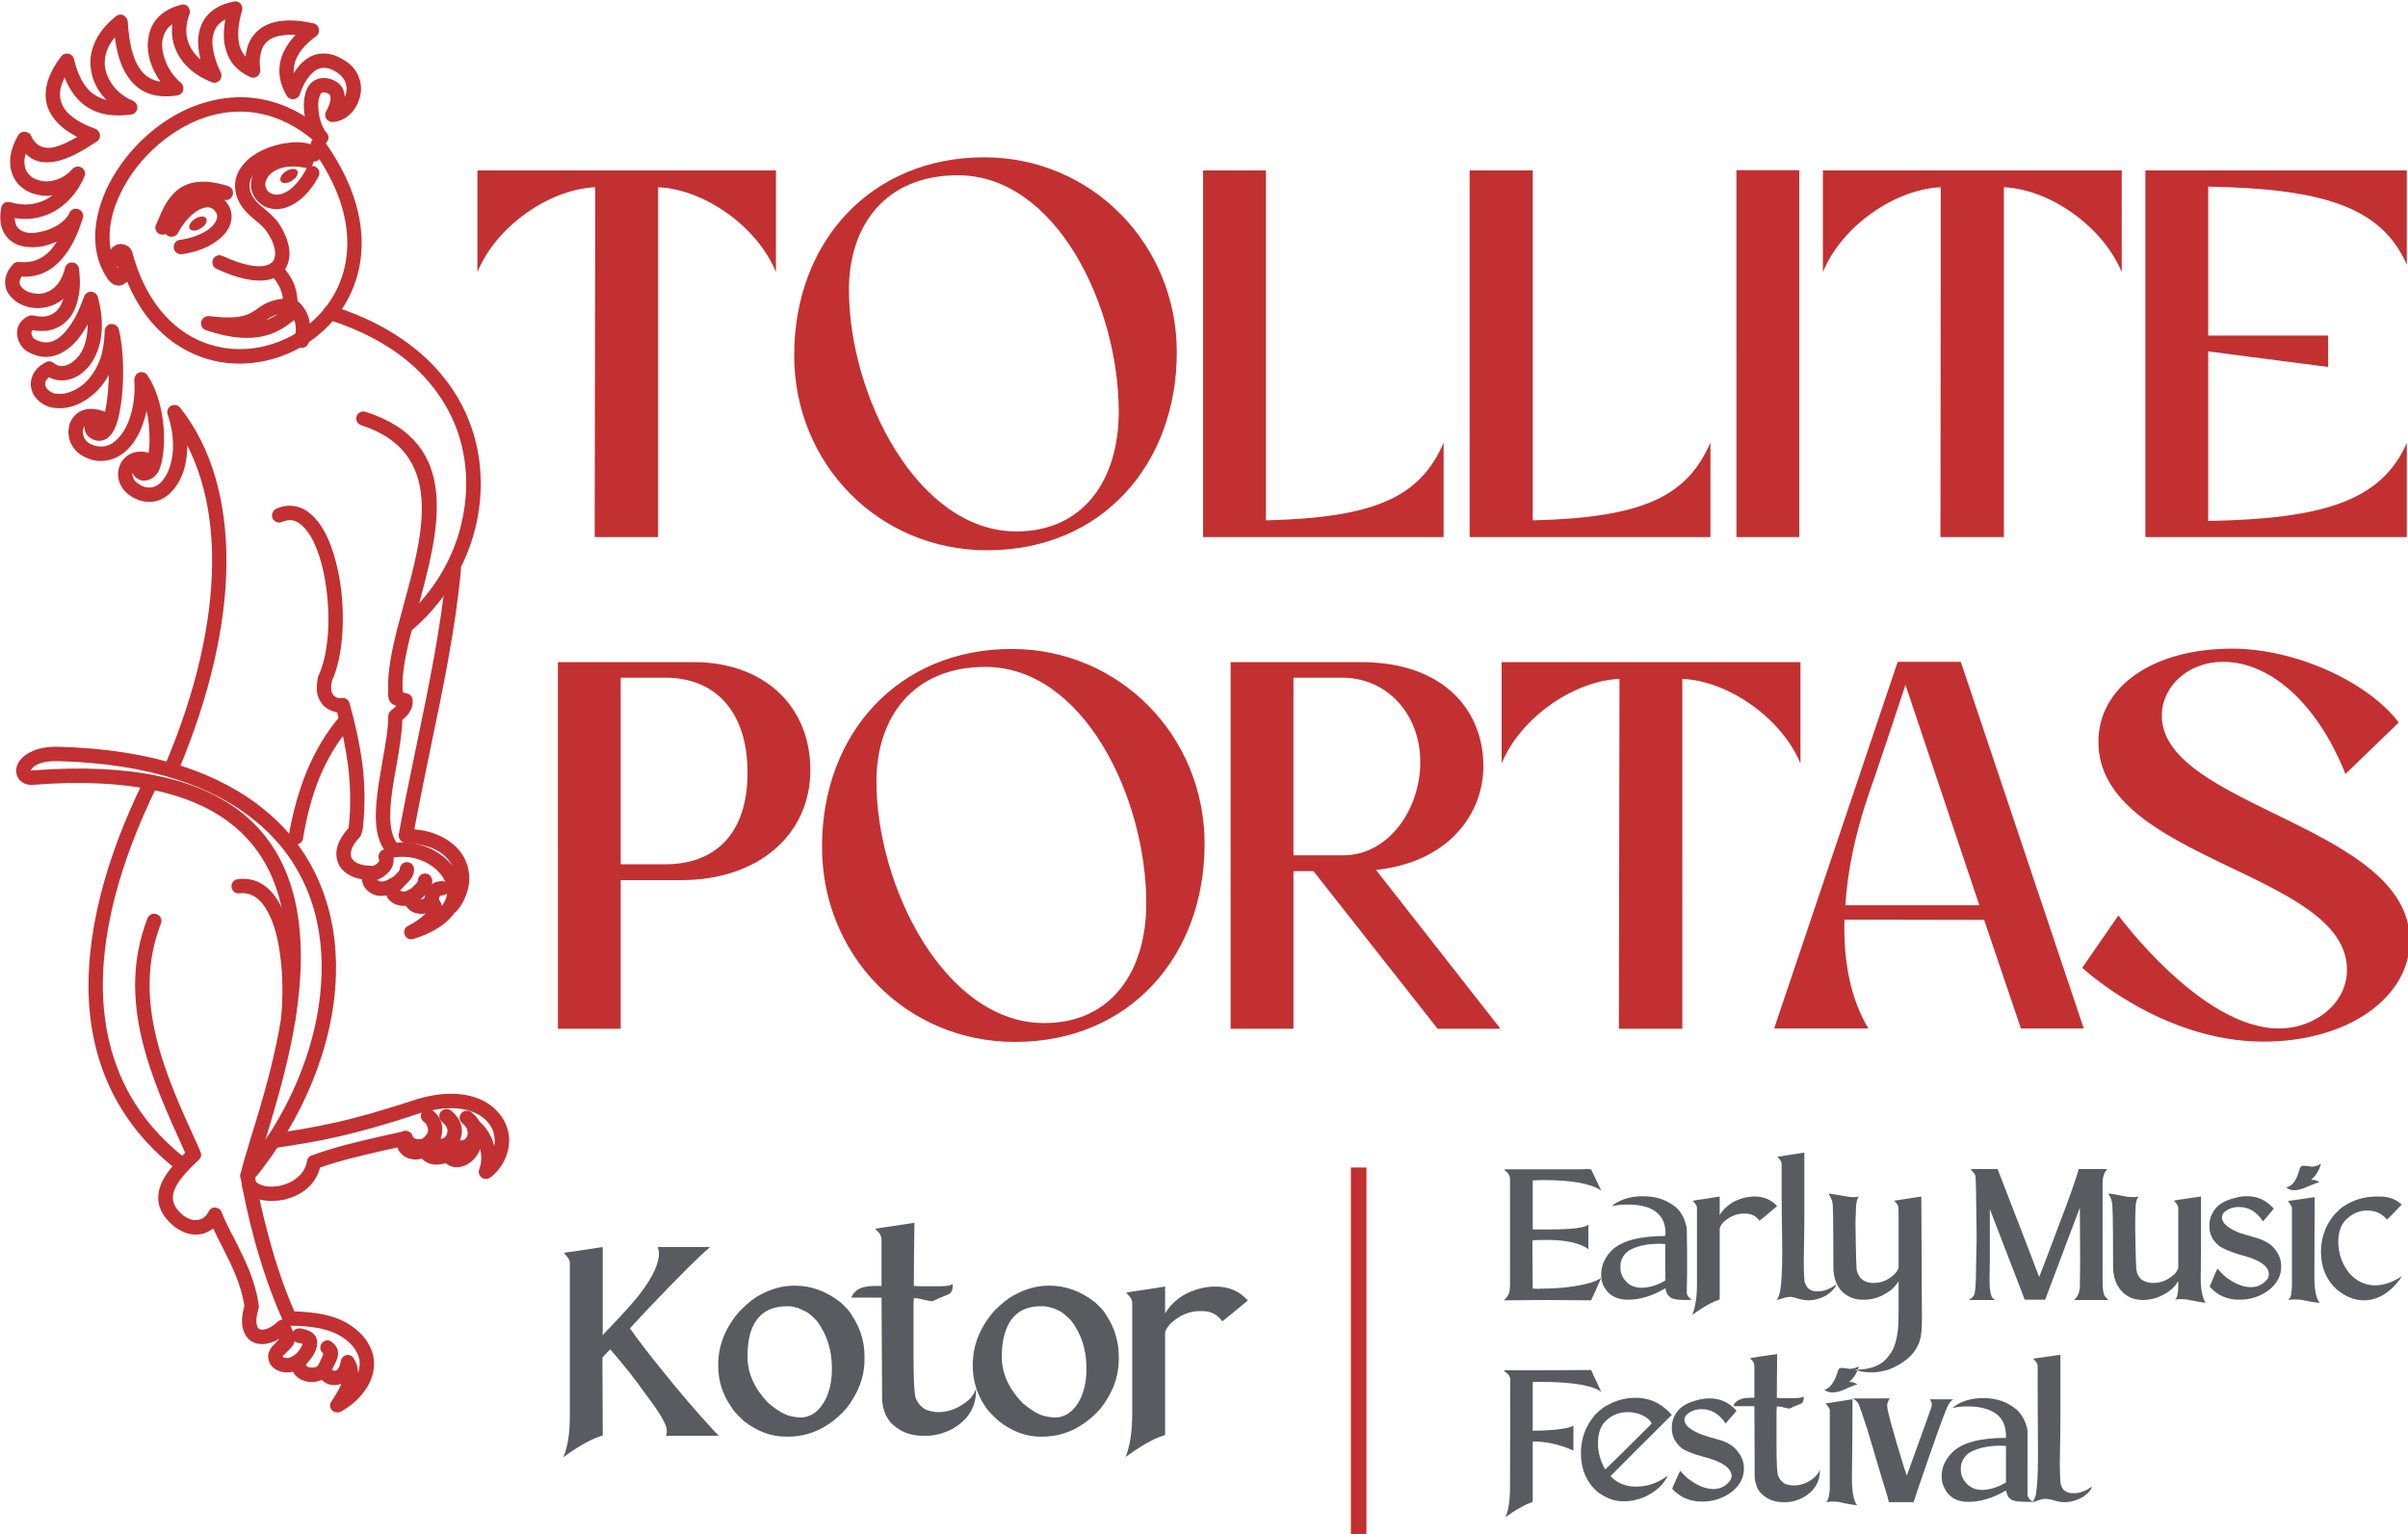
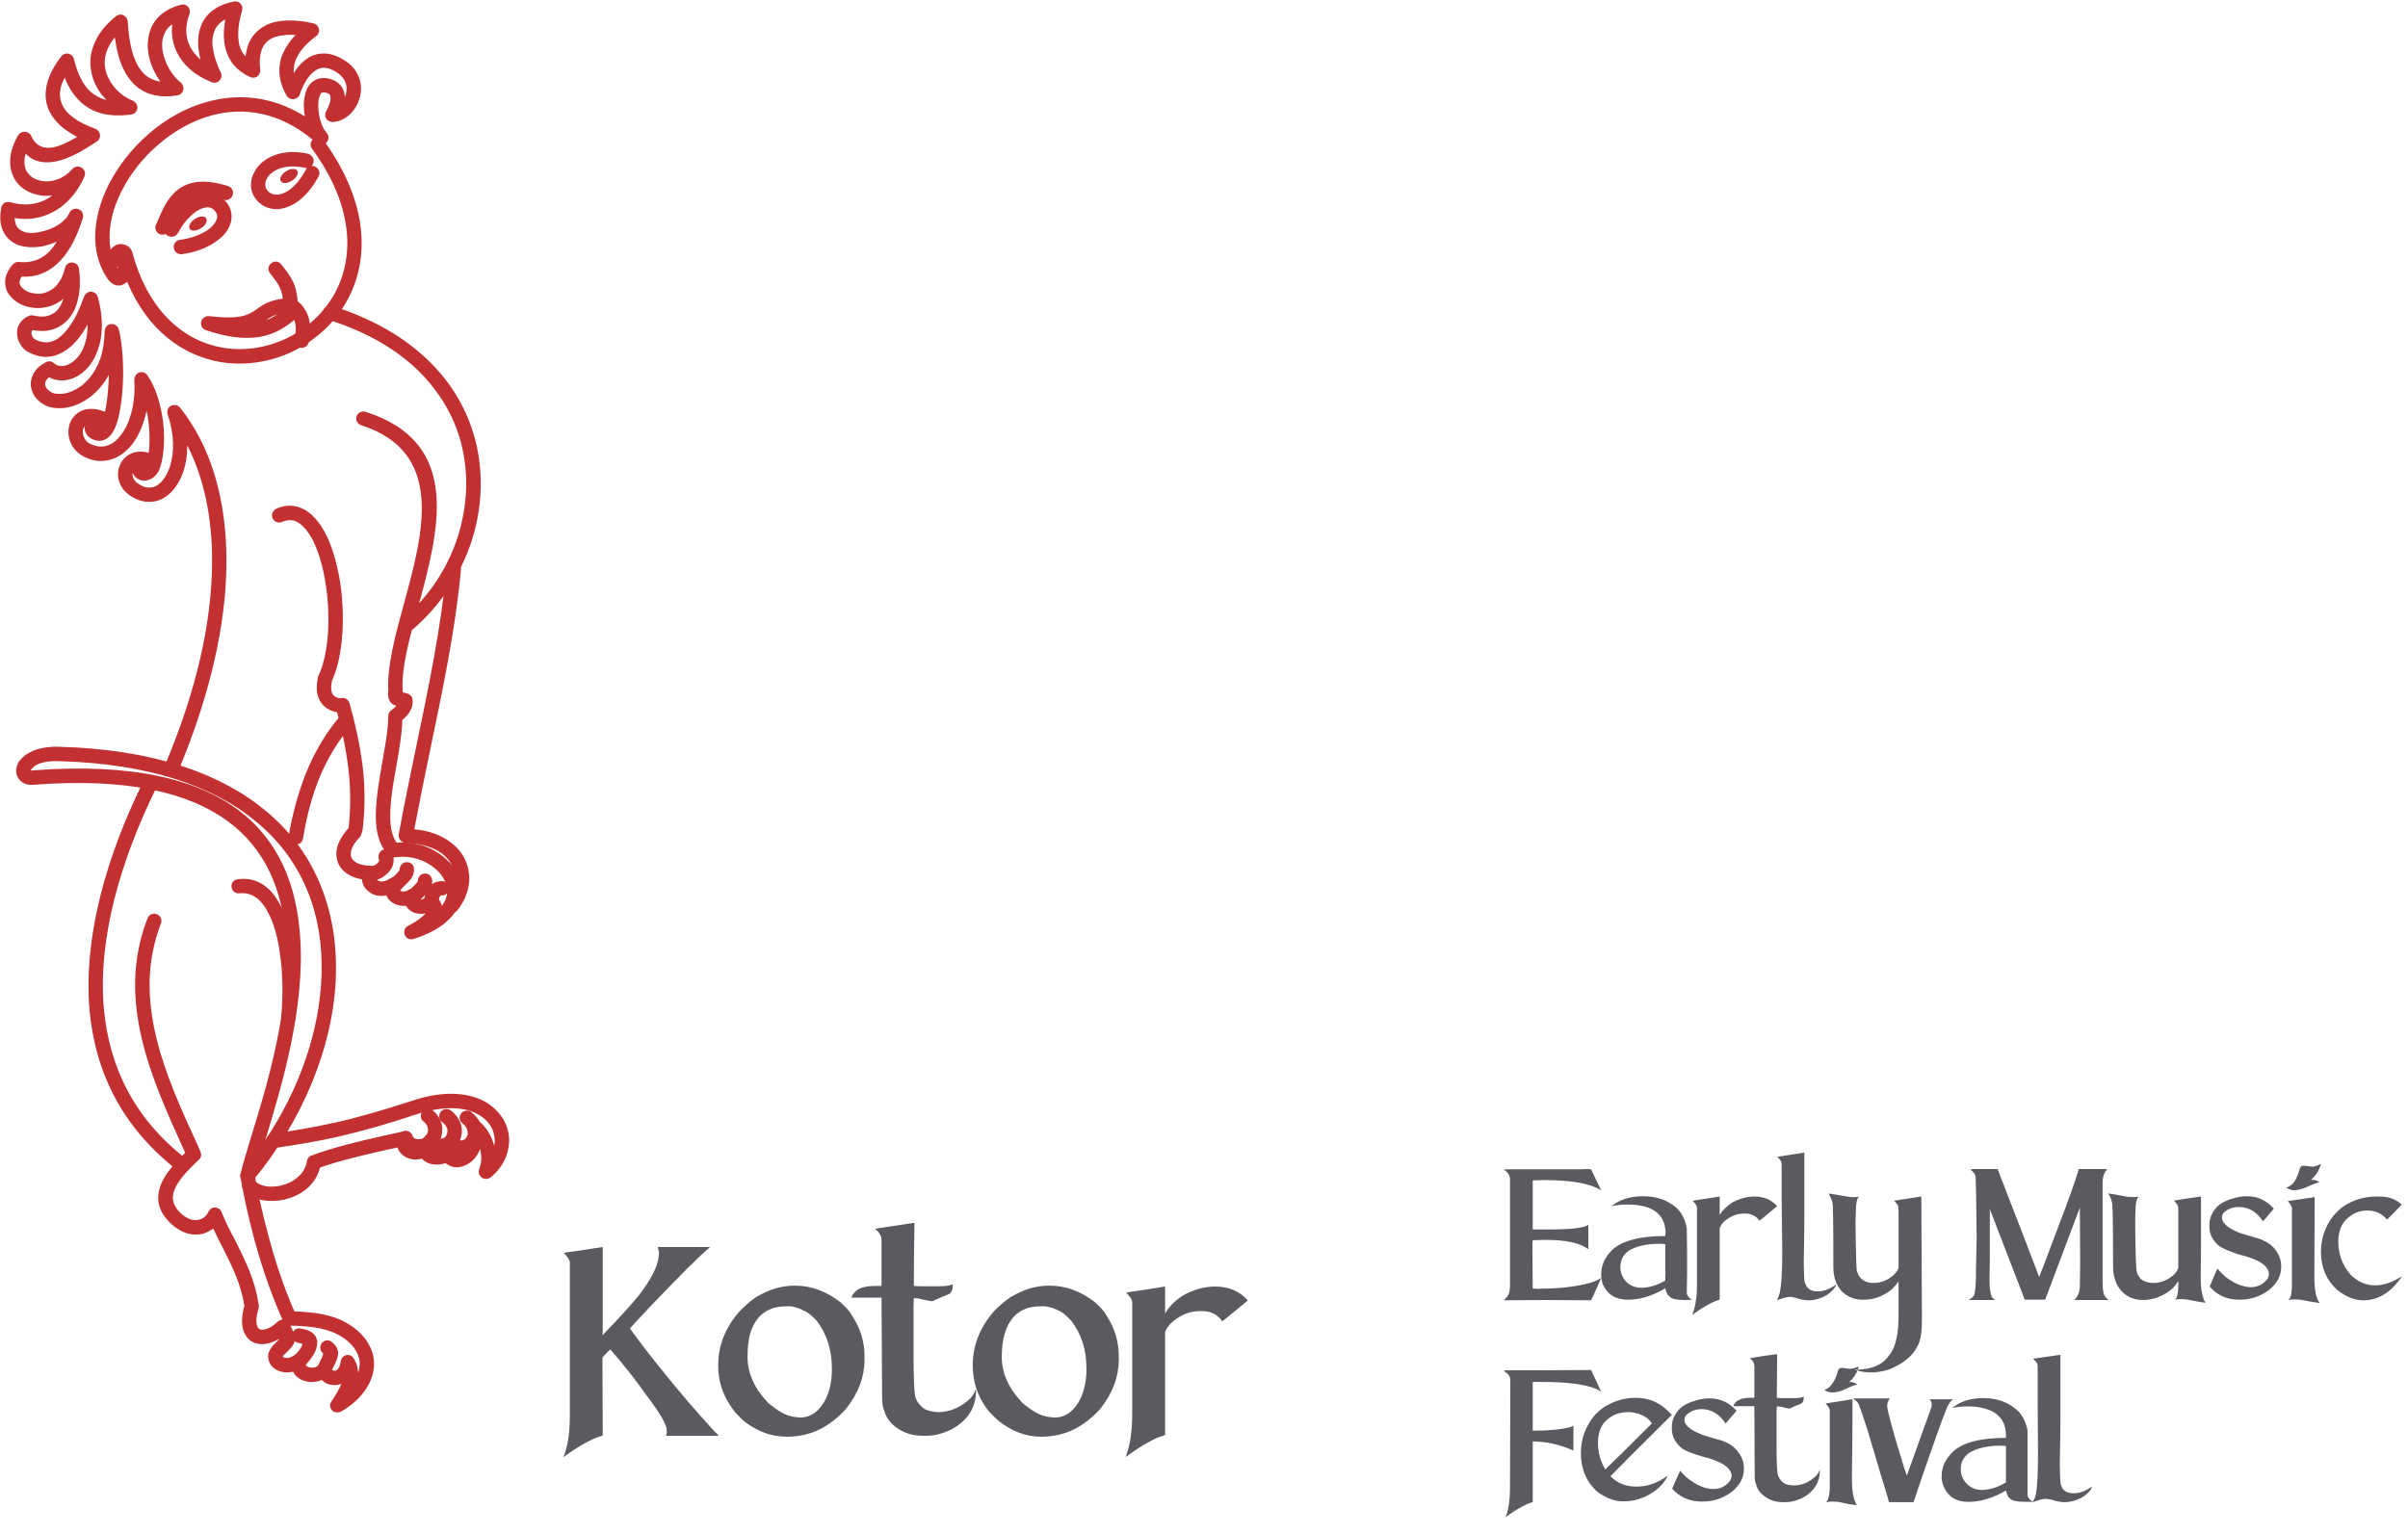
<svg xmlns="http://www.w3.org/2000/svg" version="1.2" viewBox="0 0 805 513">
  <style>.a{fill:#c23032}.b{fill:#595b61}</style>
-   <path fill-rule="evenodd" d="M159.6 91c6.1-15.1 23.8-27.7 39.4-28.4l-.2 117H220v-117c15.6.7 33.3 13.3 39.4 28.4V57h-99.8zM330 184c38.5 0 63.4-28.9 63.4-66.2 0-36.1-28.4-65.2-64.4-65.2-37.5 0-63.5 27.9-63.5 66.2 0 36.3 28.2 65.2 64.5 65.2zm-46.2-87.1c0-21.5 12.2-38.3 36.4-38.3 32.8 0 53.8 43.6 53.8 79.1 0 22.5-11.6 40-34.2 40-33.1 0-56-45.4-56-80.8zm118.4 82.7h80.4v-31.5c-7.9 18-22.6 25-59.4 25.9V57h-21zm89.1 0h80.5V148c-7.9 18.1-22.6 25.1-59.4 26V57h-21.1zm89.2 0h21V56.9h-21zM609.4 91c6.1-15.1 23.8-27.7 39.4-28.4l-.1 117h21.2v-117c15.5.7 33.2 13.3 39.4 28.4V57h-99.9zm107.8 88.6h87.4v-31.5c-8.6 19.8-28.9 25.4-66.4 26.1v-56.7l40.1 5.2v-10.5h-40.1V62.4c37.5.7 57.8 6.4 66.4 26.1V57h-87.4zM186.5 344h21v-49.7h20.2c25.9 0 43.2-15.3 43.2-36.8 0-21.5-15.6-36.1-39-36.1h-45.4zm35.9-117.4c16.8 0 27.5 11.4 27.5 31.8 0 20.3-10.7 30.6-27.5 30.6h-14.9v-62.4zm116.9 121.8c38.5 0 63.4-28.9 63.4-66.2 0-36.1-28.4-65.2-64.5-65.2-37.5 0-63.4 27.9-63.4 66.2 0 36.3 28.2 65.2 64.5 65.2zM293 261.3c0-21.5 12.3-38.3 36.4-38.3 32.8 0 53.8 43.6 53.8 79.1 0 22.5-11.5 40-34.1 40-33.1 0-56.1-45.4-56.1-80.8zM411.4 344h21v-52.7h6.7l41.5 52.7h21L460 290.9c24.1-2.6 35.9-18.5 35.9-34.8 0-17.9-12.6-34.7-41-34.7h-43.5zm37.3-117.4c14.9 0 26.1 12.1 26.1 28.2S464 286 449.1 286h-16.7v-59.4zm53.3 28.7c6.1-15 23.8-27.6 39.4-28.3l-.2 117h21.2V227c15.6.7 33.3 13.3 39.5 28.3v-33.9H502zm122.6 88.6c-5.8-9.6-8.4-22.1-8-36.4l46.7.1 12.3 36.3h21l-41.1-122.6h-21.1l-41.3 122.6zm-7.7-41.2c.7-11.4 3.3-23.8 7.7-36.8 3.9-11.2 9.3-27.5 12.4-36.9l24.7 73.7zm79.2 20.9s26.3 24.7 60.6 24.7c28.4 0 48.9-14.9 48.9-33.8 0-38.4-82.9-44.7-82.9-75.2 0-9.8 8.8-18 20.5-18 14.9 0 30.9 12.6 40.9 37.5l17.8-17.2c-10-13.3-34.1-24.7-55.7-24.7-26.6 0-44.7 12.8-44.7 31.2 0 39.7 83.1 43.4 83.1 76.2 0 11-10.4 19.6-22.8 19.6-25.9 0-53.6-37.8-53.6-37.8zM451.6 513.4v-123h5.2v123z" class="a" />
  <path fill-rule="evenodd" d="m201.4 417 .1.2v28q0 .4-.1 1.3 9.9-10.2 13.1-14.6 5.8-7.8 5.8-12.9 0-.8-.4-1.9l.1-.1h17.2v.2q-4.4 3.5-20.5 20.4-5.9 6.3-6.1 6.6 4.4 6.2 10.5 13.7 8.6 10.8 18 21 .1 0 1.1 1.1v.1h-17.5l-.1-.1q.3-.4.3-1v-.8q0-2.7-6.9-11.8-5.5-7.8-12-15.2-2.6 2.6-2.6 2.8v3q0 8.7.1 23-5.5 1.6-13.2 7.3 2.2-5 2.2-13.9v-51.2q0-1.2-1.9-3.1v-.1q0-.2 3.6-.6zm64.1 12.9h.3q8 0 15.1 5.5 3 2.7 3.8 4.3 4.3 6.4 4.3 13.7V454.8q0 8.4-6.1 16.2-8.4 9.4-19.6 9.4h-.5q-7.4 0-14.1-5.2-3.5-3.3-4.2-4.7-4.4-6.3-4.4-13.7v-.4q0-9.9 7.3-18.1 4-4 6.5-5.2 5.8-3.2 11.6-3.2zm-15.6 23.8q0 8.2 6.9 15.4 4.6 3.9 7.8 4.5.6.2 2.8.4 5.6 0 8.8-6.5 1.9-4.3 1.9-9.5v-.6q0-9.1-5.1-15.8-2.9-3-4.3-3.3-1.5-1-4.4-1.5h-1.5q-9.3.1-12 9.1-.9 3.2-.9 7.8zm55.7-44.8q0 .1.1.1-.2 11.8-.2 21h.1q1.1.1 1.7.1h6.7q3.4 0 4.4-.7v.1q.1.1.1.3 0 2.6-1.7 3.1-3.2 1.3-5.1 2.2h-.3q-.4 0-3.9-.8-.8-.2-1.5-.2h-.5q0 1.1-.1 2.4v16.7q0 12.9.8 14.5 1.1 2.5 3.4 3.7 1.9.7 4.1.8 5.9-.1 10.7-4.6 1.4-1.7 1.7-2.9h.2v.2q0 8.4-7.9 12.9-4.5 2.3-8.7 2.3h-1.2q-6.6 0-10.9-4.6-1.6-2.1-2-3.8-.5-1.1-.7-3.5l-.2-34.3h-10.1q.7-1.9 2.7-3 1.9-.9 5.3-.9h2.1v-15.3q0-2.1-2-3.6v-.2q0-.1 5.6-.9zm45 21h.3q8 0 15.1 5.5 3 2.7 3.8 4.3 4.2 6.4 4.2 13.7v.8q0 .1.1.3-.1.1-.1.3 0 8.4-6.1 16.2-8.4 9.4-19.6 9.4h-.4q-7.4 0-14.1-5.3-3.5-3.2-4.3-4.6-4.3-6.3-4.3-13.7v-.4q0-9.9 7.3-18.2 4-3.9 6.5-5.1 5.7-3.2 11.6-3.2zm-15.7 23.8q0 8.2 6.9 15.4 4.6 3.9 7.8 4.5.7.2 2.9.4 5.6 0 8.8-6.5 1.9-4.3 1.9-9.5v-.6q0-9.1-5.1-15.8-2.9-3-4.3-3.4-1.5-.9-4.5-1.4h-1.4q-9.3 0-12 9.1-1 3.2-1 7.8zm54.5-23.5.1.1v8.8h.1q1.7-3.2 6-6 5.3-2.9 10.7-2.9 6.7 0 10.8 4.6v.1q-8.3 6.9-8.5 6.9-2.4-3.4-6.8-3.4h-.6q-5.5 0-10 4.3-1.6 1.9-1.7 2.9v34.2q0 .1-2.2.8-4.6 1.9-11 6.6 2.2-5.6 2.2-14.4v-37.3q0-1.3-2-3.2 0-.2 6.7-1.1zM531 390.9q0 .1.9.1 1 2.1 3.4 7.1-5.1-3.5-19.3-3.5h-.3q-1.1 0-3.2.1h-.1v16.4h5.7q10.6 0 12.8-1.5h.1v8.1q-4.2-3.1-14.1-3.1-.7 0-4.5.1 0 .3-.1.6v4.2q.1 9.8.1 11.4h1q.5 0 .7.1.5-.1.9-.1 9.7 0 16.8-2 2.2-.7 3.5-1.6-2.4 5.5-3.4 7.5-11.8-.1-15.4-.1-2.9 0-13.6.1v-.2q1.8-1.6 1.8-3.6.1-.4.1-1.3V394.4q0-1.9-1.7-3-.2-.2-.2-.3 0-.1.8-.1h24.5q1 0 2.8-.1zm18.3 9.1q6.7 0 11.2 3.9 2.3 2.2 3.2 5.9l.2 1q.1 4.9.1 7.6v7.2q0 2.4-.1 6.7 0 .8 1 1.8l.8.5q-.3 0-2.2.1-4.6 0-5.4-1.2-.6-.3-1.2-1.9-.1-.8-.2-.8-6.4 3.8-12.5 3.8t-8.4-5.2q-.5-1.6-.5-2.9v-.5q0-4.4 3.7-8.1 5.1-4.6 17.7-4.6v-.1q0-.4.1-.7 0-6.8-6.4-8.9-2.7-.8-5.8-.8h-1.2q-2.2 0-4.5.5v-.1q4-3.2 10.4-3.2zm-7.6 23.5v.3q0 3.1 2.6 5.4 1.9 1.4 4.3 1.4 4 0 8.1-2.4v-1.6q0-.7.1-.8-.1-.7-.1-1.1V416q-1-.1-2-.1-6.3 0-10.2 2.3-2.8 2.1-2.8 5.3zm33.1-23.4.1.1v6.1q1.2-2.2 4.2-4.2 3.7-2 7.5-2 4.6 0 7.5 3.2-5.8 4.9-5.9 4.9-1.7-2.4-4.8-2.4h-.4q-3.8 0-7 3-1 1.3-1.1 2v23.7q0 .1-1.5.6-3.2 1.3-7.7 4.6 1.6-3.9 1.6-10V403.8q0-.9-1.4-2.2 0-.2 4.6-.8zm28.4-14.7v20.8q0 5-.2 15.7.1 7 .4 7 .5 1.6 1.5 2.2 1 .7 2.4.7h.6q2.7 0 6-2.3v.1q-.7 1.7-3.1 3.4-3.1 1.8-6.3 1.8-1.8 0-4.5-.9-1.4-.3-1.6-.3l-.2.1h-.3q-.8 0-3.8 1h-.1q.5-.7 1-2.4.8-4.1.8-12.9v-1.6q-.2-15.6-.2-17.7v-10.9q0-1.1-1.4-2.3v-.1q8-1.2 9-1.4zm8.1 13.7q2.2.3 6.2 1 1.1.2 1.8.2h.6q.8 0 1.6-.2-1.1.8-1.1 5.7-.1 1.5-.1 3.5.2 15.8.5 15.8 1.2 3.9 5.5 3.9 4.1 0 7.2-3.1 1.1-1.3 1.2-2.1v-17.6q0-3.2-.3-3.2-.1-.4-1.1-1.4l-.1-.1 9.1-1.4q.1 26.1.2 39.6v2.2q0 5.5-1.4 8.1-2.4 5-9.5 7.9-3.2 1-5.7 1h-.9q-2 0-4.8-.8v-.1h.1q8.1 0 11.3-4.9 1.9-2.2 2.7-7.1.4-2.2.4-7.4v-10.1q-.8 1.2-2.3 2.7-4.4 3.4-9.1 3.4h-.8q-3.9 0-6.9-2.9-2.7-3.2-2.7-7.9v-.1q0-21.4-.3-21.4 0-.7-.8-2.3l-.5-.9zm56.5-8.2q12.7 32.8 13.9 36.1.1 0 6.8-17.9 4.5-11.7 6.3-17.7 0-.5.2-.5h9.3q.1 0 .1.1-1.5 1.6-1.5 4.6v33.2q0 4 1 4.9 0 .1.9.9v.1h-11.3v-.1q1.8-1.7 1.8-4.6 0-3 .1-7.7-.1-10.8-.1-18.5-10.9 29-11.6 30.8h-6.8q-.1 0-.9-2.3-2-5.1-10.8-28v17q0 2.7-.1 6.6 0 5 1.1 6.2.6.5.7.5v.1H659q-.3 0-.9-.1 1.3-.5 1.8-1.5.7-1.2.7-9.4.1-3.6.2-9.8-.2-20.6-.4-20.6-.1-.8-1.3-1.9-.3-.2-.3-.3.3-.2 1.1-.2h7.9zm37 8.2q.9 0 6.5 1.1 1.5.1 1.8.1.9 0 1.9-.2-1.1.9-1.1 4.8-.1 1-.1 5.2.2 14.8.5 14.8 0 1.2 1.4 2.8 1.7 1.3 4.1 1.3 4 0 7.2-3 1.2-1.5 1.2-2.2V404q0-1.2-1.4-2.4v-.1q0-.1 4.1-.7 3.5-.5 4.8-.7l.1.1v17.4q0 3.6-.1 10 0 4.3 1.1 7.1l.5.9q-.9 0-6.4-1.1-1.6-.1-1.9-.1-1.2 0-1.9.2 1.1-.9 1.1-4.6v-1.5h-.1q-2.1 3.7-7.6 5.6-2.3.6-4 .6-5.9 0-8.7-5-1.4-2.7-1.4-6.1v-2.2q0-19.4-.4-19.4-.3-1.7-1.2-2.8zm46.2.9h.3q5.1 0 8.8 4.1v.1q-3.5 4.2-3.6 4.2-3.1-4.8-8-4.8-3.1 0-5.1 1.9-.6.8-.6 1.6 0 2.8 6 5.2 1.7.5 6.4 1.9 2.3.8 4.1 2.2 3.3 3.1 3.3 6.9v.4q0 4.3-4 7.6-4.4 3.3-9.9 3.3h-.2q-6 0-9.8-4.4 2.4-5.8 2.6-6 2.1 2.4 3.3 3.2 4.2 3 7.9 3 3.5 0 5.7-3 .2-.5.3-1.3 0-4.2-9.9-6.6-4.4-1.4-6.5-2.7-3.5-2.7-3.5-6.7v-.5q0-3.1 2.3-5.8 1.9-2.1 6.1-3.2 2.1-.6 4-.6zm24.9-10.8q-.9 3.2-3.1 5.1l-.1.1v.1h.1q1.4 0 2.4.7l.1.2q-.8 0-4.8 1.8-1.9.7-3.4.8-1.6 0-2.8-.9 2-.6 3.1-2.6.8-1.5 1.5-3.9.3-.8 1.1-.8h.4q.2 0 2.4.3h.2q1.2 0 2.8-.9zm-2.1 11.1v.1q0 11.3-.1 26.4 0 6.6 1.7 8.8v.1q-2.5-.3-6.3-1.1-1.5-.1-2-.1h-.1q-.8 0-1.9.2v-.1q.7-.7.9-2 .1-.7.2-2.4V403.9q0-.6-1.3-2.2v-.1zm20.7-.2h1.1q4.4 0 7.3 2.7-3.8 4-4.9 5-2.6-3-6.4-3h-.5q-3.8 0-7 3.2-2.4 2.6-2.4 7.2 0 6.1 3.9 10.8 3.6 3.8 8.4 3.8 4.2 0 8.9-3v.1q-5.4 7.9-12.8 7.9-4.4 0-8.8-3.5-5.4-4.9-5.4-12.7 0-6.7 4.1-12 2.3-2.6 3.6-3.3 4.8-3.2 10.9-3.2zm-262.6 58 3.4 7.3q-2.3-1.8-8.9-2.7-4.7-.6-10.3-.6h-3.6l-.1.1v16.2q8 0 12.6-1.2.3-.1.9-.5l.1.1v8.1l-.1.1q-6.7-3-13.5-3v20.2q-.1.1-1.8.7-3.2 1.5-6.6 3.9-.6.5-.7.5 1.5-3.3 1.5-10.2.1-23.5.1-35.6 0-1.8-1.8-2.8-.2-.2-.2-.4l.1-.1h11.7q5.5 0 17.2-.1zm14.8 9.3q5.8 0 9.9 3.5 1 .8 2.3 2.2-17.6 17.5-20.5 20.5 3.3 3.5 8.6 3.5 5.6 0 10.4-3.6h.1q-2 4.4-7.8 7.1-3.5 1.4-6.4 1.4h-.9q-4 0-8.3-3.1-5.6-4.9-5.6-13 0-7.3 4.8-12.9 2.6-2.5 4-3.1 4.5-2.5 9.4-2.5zm-12.5 15.2q0 4.5 2.4 8.7h.1q3.8-3.6 15.5-15.3-1.2-2.3-4.9-3.4-1.5-.4-2.9-.4h-.3q-4.8 0-8 3.7-1.9 2.6-1.9 6.7zm37.2-15h.2q5.2 0 8.9 4.1v.1q-3.6 4.1-3.6 4.2-3.2-4.8-8-4.8-3.1 0-5.1 1.9-.7.8-.7 1.6 0 2.8 6.1 5.1 1.6.6 6.4 1.9 2.3.8 4 2.2 3.4 3.2 3.4 7v.3q0 4.3-4 7.6-4.4 3.3-9.9 3.3h-.2q-6 0-9.9-4.3 2.5-5.8 2.7-6 2.1 2.4 3.3 3.1 4.1 3 7.8 3 3.6 0 5.7-3 .2-.4.4-1.2 0-4.3-9.9-6.7-4.5-1.3-6.6-2.6-3.5-2.8-3.5-6.7v-.6q0-3.1 2.4-5.8 1.9-2 6-3.1 2.1-.6 4.1-.6zm22.6-14.8h.1q-.1 8.2-.1 14.6.8.1 1.2.1h4.7q2.3 0 3-.5v.1q.1 0 .1.2 0 1.8-1.2 2.2-2.2.8-3.5 1.5h-.2q-.3 0-2.7-.6-.6-.1-1.1-.1h-.3q0 .7-.1 1.6v11.6q0 9 .6 10.1.7 1.7 2.3 2.6 1.4.5 2.9.5 4.1 0 7.4-3.2 1-1.1 1.2-2h.1v.2q0 5.8-5.5 9-3.1 1.6-6 1.6h-.8q-4.6 0-7.6-3.2-1.2-1.5-1.4-2.7-.4-.8-.5-2.4l-.1-23.8h-6.9l-.1-.1q.4-1.3 1.9-2 1.3-.7 3.6-.7h1.5v-10.6q0-1.5-1.4-2.5v-.1q0-.1 3.9-.7zm27.4 4.1q-.8 3.1-3.1 5.1v.1q1.4 0 2.4.7l.2.2q-.9 0-4.9 1.9-1.9.7-3.4.7t-2.7-.8q1.9-.7 3-2.7.9-1.4 1.6-3.9.3-.8 1.1-.8h.3q.3 0 2.4.3h.3q1.1 0 2.8-.8zm-2.2 11q.1.1.1.2 0 11.2-.2 26.3 0 6.6 1.7 8.9-2.5-.2-6.2-1.1-1.5-.1-2-.1h-.2q-.7 0-1.8.2v-.1q.6-.7.8-2 .2-.7.3-2.4v-26.3q0-.6-1.4-2.2zm.2-.3h12.4v.1q-.3 0-.8 1.5-.1.2-.1.8v.2q0 2.2 5.6 20.4l.9 2.7h.1l8.2-22.8q.1-.6.1-.9 0-.9-.7-1.7h7.9q-1.5.9-2.4 3.5-1.8 4.2-9.6 27-1.2 3.8-1.3 3.9h-8.2q-.1-.1-.4-1.5-1.4-4.4-6.8-22.7-2.6-7.9-2.9-8.5-.5-1.1-2-2zm43.7-.1q6.7 0 11.2 4 2.3 2.1 3.3 5.8l.2 1V499.9q0 .7 1 1.7l.7.5v.1h-2.1q-4.7 0-5.5-1.2-.6-.2-1.1-1.9l-.2-.7q-6.5 3.8-12.6 3.8t-8.3-5.3q-.6-1.6-.6-2.8v-.6q0-4.4 3.8-8.1 5-4.6 17.7-4.6v-.7q0-6.8-6.4-8.9-2.7-.9-5.8-.9h-1.1q-2.3 0-4.5.5v-.1q3.9-3.2 10.3-3.2zm-7.6 23.6v.2q0 3.2 2.6 5.4 1.9 1.5 4.3 1.5h.1q3.9 0 8.1-2.5v-12.2q-1.1-.1-2.1-.1-6.3.1-10.2 2.4-2.8 2.1-2.8 5.3zm33.3-38.1V473.8q0 5-.2 15.6.1 7.1.4 7.1.4 1.5 1.4 2.1 1.1.7 2.5.7h.6q2.6 0 5.9-2.2-.6 1.8-3 3.4-3.1 1.8-6.3 1.8-1.8 0-4.5-.9-1.4-.2-1.6-.2h-.5q-.9 0-3.9 1.1h-.1v-.1q.6-.7 1.1-2.4.7-4 .7-12.9v-1.6q-.1-15.6-.1-17.6v-11q0-1-1.4-2.2v-.2q8-1.1 9-1.3z" class="b" />
  <path fill-rule="evenodd" d="M94.3 174.5c-1.2.6-2.6 0-3.2-1.2-.5-1.2.1-2.7 1.3-3.2 2.2-1 4.4-1.2 6.4-.8 4 .8 7.2 4 9.7 8.5 2.3 4.2 3.9 9.7 5 15.6 2 11.9 1.4 25.6-2.5 34.2-.3 1.4-.4 2.4-.2 3.2v.1c.1.8.4 1.3.8 1.7.4.4 1 .7 1.4.8.5.1.9.1 1.2 0 1.2-.2 2.4.6 2.7 1.9 1.9 6.8 3.4 13.7 4.3 20.6.8 6.9.9 14 .1 20.9 0 .7-.6 2.7-1 3.1-1.6 1.6-2.5 3.1-2.9 4.5q-.3 1.4.1 2.4c.3.7.9 1.2 1.7 1.7l.2.1c1.1.5 2.7.9 4.5.9 1.3 0 2.4 1 2.4 2.4q0 .7-.4 1.2-.2.4-.1.7.1.3.4.5.3.3.9.4c.9.2 2-.1 3.4-1 1.1-.8 2.6-.5 3.3.6.6.8.6 1.8.1 2.6q-.3.5-.3.7v.1h.1c.3.3.7.4 1.2.4s1-.1 1.4-.4c1.1-.8 2.6-.6 3.4.4.5.8.6 1.7.3 2.5h.1q.2.1.4.1c.6.1 1.2-.1 1.6-.7.8-1.1 2.3-1.3 3.4-.6l.3.3q.9.9 1.4 1.8.4.7.5 1.4 1.2-1.6 1.6-3.2c.3-1.4.3-2.8-.2-4.1-.5-1.6-1.5-3.2-2.9-4.5l-.2-.2-.2-.2c-1.7-1.5-3.9-2.8-6.4-3.5-2.3-.7-4.8-.9-7.5-.5-.8.1-1.6-.2-2.1-.8q-.9-.9-1.6-2.1-.7-1.1-1.2-2.4c-.1-.2-.6-2-.7-2.2-1.6-6.7 0-15.7 1.5-24.4 1-5.6 2-11 2-15.3 0-.8.3-1.5.9-1.9q1.2-.9 1.8-1.6c-1.8-.5-3.1-1.6-2.7-5.4-.4-8 2.3-18 5.2-28.6 6.5-23.7 13.9-50.7-14.2-59.8-1.3-.4-2-1.7-1.6-3 .4-1.2 1.8-1.9 3-1.5 32.6 10.4 24.5 39.8 17.5 65.6-2.9 10.3-5.5 20-5.1 27.2v.4c-.1.6.2.7.5.7q.5.1 1 .3c1 .2 1.7 1 1.8 2 .2 1.6-.2 3-1.1 4.4q-.9 1.3-2.3 2.4c-.1 4.5-1 9.7-1.9 14.9-1.5 8.2-3 16.8-1.6 22.5.2.9.2.7.5 1.6q.3.9.8 1.6l.3.5c2.8-.3 5.6.1 8.2.8 3.2.9 6 2.6 8.3 4.6l.2.2.2.2c2 1.9 3.4 4.1 4.2 6.5.7 2.2.8 4.4.3 6.7-.6 2.2-1.7 4.4-3.7 6.4-2.5 2.6-6.4 5-11.9 6.7-1.2.5-2.5 0-3-1.1-.6-1.2-.2-2.6 1-3.2 2.2-1.1 4.4-2.6 5.7-4l.1-.2q-1.1.3-2.2.1-1.2-.1-2.2-.6l-.1-.1c-.7-.4-1.3-.9-1.8-1.6l-.2-.3h-.8c-1.7 0-3.3-.6-4.4-1.6l-.4-.4-.3-.3q-.4-.6-.6-1.2-1.6.3-2.9.1c-1.2-.2-2.3-.7-3.2-1.5-.9-.7-1.6-1.7-1.9-2.8q-.2-.6-.2-1.2-2.2-.3-3.8-1.2l-.2-.1c-1.8-.9-3.2-2.3-3.9-4-.7-1.6-.9-3.6-.3-5.7.6-1.9 1.8-4 3.8-6.2q-.1-.2 0-.5c.7-6.6.6-13.2-.2-19.9-.8-6.1-2-12.2-3.7-18.2l-.8-.2c-1.2-.3-2.5-.9-3.6-1.9-1.1-1.1-1.9-2.5-2.3-4.5-.2-1.5-.1-3.2.3-5.3l.2-.4c3.6-7.8 4.1-20.5 2.2-31.7-.9-5.4-2.4-10.3-4.4-14.1-1.9-3.3-4-5.6-6.4-6.1-1.1-.2-2.3 0-3.6.5z" class="a" />
  <path fill-rule="evenodd" d="M109.7 106.9c-1.3-.4-2-1.8-1.6-3.1.4-1.2 1.7-1.9 3-1.5 16.2 5.1 28.1 13.1 36.1 22.5 7 8.2 11.1 17.6 12.7 27.1 1.6 9.6.8 19.4-2.1 28.6-3.7 11.5-10.6 22.2-20.1 30.2-1 .8-2.5.7-3.3-.3-.9-1-.8-2.5.2-3.4 8.8-7.4 15.2-17.2 18.6-28 2.6-8.5 3.4-17.5 1.9-26.3-1.4-8.7-5.2-17.2-11.6-24.8-7.4-8.8-18.5-16.2-33.8-21z" class="a" />
  <path fill-rule="evenodd" d="M59.8 257.3c-.5 1.3-2 1.8-3.2 1.3-1.2-.5-1.8-1.9-1.3-3.1 10.3-24.4 15.5-47.3 15.6-67.4.1-14.9-2.7-28.2-8.3-39.2 0 3.2-.4 6-1.2 8.5-1 3-2.5 5.5-4.3 7.3-2 1.9-4.3 3.1-6.9 3.1-2.4.1-4.9-.7-7.3-2.5l-.2-.2c-1.9-1.5-2.9-3.5-3.2-5.6-.1-1.4 0-2.7.6-4 .5-1.3 1.4-2.4 2.6-3.2 1.6-1.1 3.7-1.6 6.2-1.1q.5.1.8.3c.4-2.7.4-6.3 0-10q-.2-2-.7-4.1c-.6 2.8-1.5 5.4-2.6 7.6-1.3 2.6-3 4.8-4.9 6.3-2.1 1.7-4.4 2.6-6.9 2.8-2.2.2-4.4-.3-6.7-1.5-3.1-1.6-4.8-4.6-5-7.5-.1-1.3.1-2.5.5-3.7.5-1.2 1.3-2.3 2.3-3.1 2-1.6 5-2.2 8.9-.8q.3.1.5.2.2-.9.4-2c.5-3.1.8-6.7.9-10.4-1.8 3.3-4 5.8-6.5 7.6-3.3 2.5-7.1 3.7-10.2 3.6q-1.8 0-3.4-.5c-2.3-.8-4.2-2.4-5.2-4.3q-.6-1.3-.8-2.7-.1-1.5.4-2.9c.6-1.9 2.1-3.7 4.7-5 .9-.5 2-.3 2.7.4.7.6 1.6.9 2.6.9 1.2 0 2.4-.5 3.6-1.4 1.4-1 2.6-2.5 3.5-4.4.9-2.2 1.5-4.9 1.5-8.1-1.9 3.4-4.1 6.4-6.8 8.3-3.2 2.3-6.8 3.3-10.8 1.9q-1-.3-2.1-.9c-1.6-.8-2.7-2.2-3.4-3.8-.3-.9-.5-1.8-.5-2.7 0-1 .2-2 .7-2.8l.1-.2c.7-1.1 1.7-2.1 3.2-2.7.5-.2 1-.2 1.5-.1q2.1.5 3.9.3c1.5-.2 2.9-.9 3.9-1.9q1.4-1.5 2.2-4c-1.9 1.6-4 2.5-6.2 2.9-2.6.5-5.3.1-7.5-.8-2.3-1-4.2-2.7-5.2-4.7-1.1-2.7-.8-5.9 2.1-9 .5-.5 1.3-.8 2-.7 4.5.5 7.8-1.1 10.4-3.8q1.2-1.4 2.2-3c-1.4.6-2.9 1.1-4.4 1.5-2.1.4-4.3.5-6.2.2-2.2-.3-4.1-1.2-5.6-2.7C.6 77.6-.5 74.3.4 69.5c.2-1.3 1.4-2.2 2.7-1.9h.3c4.4 1.3 8.4.9 11.8-.8q1.2-.6 2.3-1.5-1.8.3-3.5.1c-2.1-.3-4.1-.9-5.7-2-1.7-1.1-3.1-2.6-3.9-4.5-1.6-3.5-1.5-8.2 1.7-13.7.7-1.1 2.2-1.5 3.3-.8.5.2.8.6 1 1 1.6 3.6 4.3 4.4 7.3 3.9 2.5-.5 5.3-1.9 8.1-3.5-1.5-.8-2.9-1.7-4.3-2.7-2.3-1.8-4.3-4.1-5.4-6.8-1.1-2.9-1.2-6.1.1-9.9.8-2.3 2.2-4.9 4.3-7.6.8-1 2.3-1.2 3.3-.4.5.3.8.8.9 1.3 1.1 4.5 2.8 8.5 5.6 11 1.4 1.2 3.1 2.2 5.2 2.7q-.6-.8-1.3-1.5c-1.9-2.4-3.2-5.1-3.7-8.1-.6-3-.3-6.2 1.1-9.4 1.3-3.1 3.6-6.1 7.2-9 1-.8 2.5-.7 3.3.4.4.4.5.9.6 1.3.4 6.9 1.6 12.6 4.2 16.1 1.5 2.2 3.7 3.6 6.7 4.1-1.6-2.3-2.9-4.9-3.6-7.6-.6-2.3-.8-4.7-.4-6.9.3-2.4 1.2-4.6 2.8-6.5 1.8-2.1 4.5-3.8 8.1-4.7 1.3-.4 2.6.4 2.9 1.7.1.5.1 1-.1 1.5-1.3 3.4-1.5 7.3.2 10.7.8 1.6 1.9 3 3.5 4.4q-.2-.8-.3-1.5c-.6-3-.7-6.1.2-8.9.9-3 2.9-5.6 6.4-7.4q2.1-1 4.9-1.6c1.3-.3 2.5.6 2.8 1.9q.1.6-.1 1.2C79.6 8 79.3 11.9 80 15q.6 2.3 2.1 3.9.1-1.2.4-2.3c.7-3.1 2.3-5.3 4.4-6.9C89 8.1 91.4 7.3 94.1 7c3.4-.4 7.2 0 10.7.8 1.3.3 2.1 1.6 1.8 2.9-.1.6-.5 1.1-.9 1.4-3.9 2.8-6.2 5.8-7.1 8.7q-.5 1.8-.4 3.7l.5-.8c1.4-2.1 3.2-3.8 5.3-4.9 2.3-1 4.8-1.3 7.8-.3q1.7.6 3.7 1.9c2.5 1.6 4 3.8 4.7 6.1.7 2.1.6 4.4 0 6.4s-1.7 3.9-3.2 5.3c-1.6 1.5-3.6 2.5-5.8 2.6-1.3 0-2.5-1-2.5-2.3 0-.5.1-1 .4-1.4.6-1.1 1.2-2.5 1.4-3.7 0-.6 0-1-.1-1.4q-.1-.4-.5-.6-.5-.4-1.5-.5-.5 0-.8.1c-.4.2-.7.9-.9 1.7l-.1.1c-.2 1.2-.3 2.7-.1 4.2v.1c.3 2.9 1.3 5.8 2.7 7.3.9 1 .8 2.5-.2 3.4l-.1.1c14.5 20.6 14.5 39.1 7.2 52.5-4.1 7.5-10.5 13.3-18 17-7.4 3.6-15.9 5-24.2 3.7-12.5-2.1-24.5-10.4-31.4-26.9q-.6.6-1.3.9c-.9.5-1.9.5-3 .1-.8-.4-1.7-1.1-2.5-2.4-5.8-8.8-4.7-20.5.7-31.2 3.2-6.2 7.8-12.1 13.5-17S62.3 35.9 69.5 34c10.2-2.8 21.5-1.9 32.4 4.9q-.1-.7-.2-1.3c-.2-2.1-.2-4.2.3-5.9v-.1c.5-2.2 1.6-3.9 3.3-4.8 1.1-.6 2.2-.8 3.6-.7 1.4.2 2.6.6 3.5 1.2 1.3.8 2.1 1.9 2.5 3.1q.3 1 .4 2 .2-.4.3-.8c.3-1.2.4-2.5 0-3.7-.4-1.3-1.3-2.5-2.8-3.6q-1.4-.9-2.6-1.3c-1.6-.5-2.9-.4-4.1.2-1.3.6-2.4 1.8-3.4 3.2-1 1.5-1.9 3.3-2.5 5.2-.1.5-.5.9-1 1.2-1.1.7-2.6.4-3.3-.7-2.4-4-3.2-8.3-1.9-12.7.9-2.6 2.4-5.2 4.8-7.7q-2.1-.2-4.1.1c-1.9.2-3.6.7-4.9 1.7-1.2.9-2.2 2.3-2.6 4.2-.4 1.5-.5 3.3-.2 5.6q.1.6-.2 1.2c-.5 1.3-1.9 1.8-3.1 1.3-4.6-2.1-7.3-5.4-8.3-9.6-.8-2.9-.7-6.1-.1-9.7-2.1 1.1-3.3 2.7-3.8 4.4-.7 2-.6 4.3-.1 6.5.5 2.5 1.4 4.8 2.4 6.8.3.6.3 1.3.1 1.9-.5 1.3-1.9 1.9-3.1 1.4-6-2.4-9.6-5.9-11.6-9.9-1.5-3-2-6.3-1.6-9.5q-.9.6-1.5 1.3c-1 1.2-1.5 2.6-1.8 4.1-.2 1.6-.1 3.3.4 5 .9 3.5 3 6.9 5.7 9.1.5.4.8 1 .9 1.6.2 1.3-.7 2.5-2 2.7-7.7 1.2-12.9-1.1-16.3-5.9-2.5-3.4-3.9-8-4.6-13.5q-1.6 1.9-2.4 3.8c-1 2.3-1.2 4.6-.8 6.7.4 2.1 1.4 4.1 2.8 5.9 1.7 2.1 3.9 3.8 6.5 4.8.7.4 1.3 1.1 1.4 1.9.2 1.4-.8 2.6-2.1 2.7-7.6 1-12.8-.6-16.6-4-2.5-2.2-4.3-5.1-5.6-8.4q-.5 1.1-.9 2.1c-.9 2.6-.8 4.7-.1 6.5.7 1.9 2.1 3.5 3.9 4.8 2.1 1.6 4.7 2.8 7.2 3.7.5.2 1 .5 1.3 1 .8 1.1.5 2.6-.6 3.3-4.5 3-9.3 5.8-13.8 6.7-3.8.7-7.3.2-10-2.6-.7 2.2-.5 4 .1 5.5.5 1 1.3 1.8 2.2 2.5 1 .6 2.3 1 3.6 1.2 3.2.3 6.9-.9 9.6-4 .7-.8 1.9-1.2 2.9-.7 1.2.5 1.8 2 1.2 3.2-2.3 5.3-6.1 9.6-10.9 12-3.6 1.8-7.8 2.6-12.4 1.8.1 1.6.5 2.8 1.3 3.5.7.7 1.7 1.2 2.9 1.4 1.4.2 2.9.1 4.5-.3 4.2-.8 8.2-3.3 9.5-6.1.4-1.2 1.7-1.9 3-1.5 1.3.4 2 1.8 1.6 3-1.7 5.4-4 10.5-7.4 14.1-3.3 3.6-7.5 5.8-13.1 5.5-.7 1.1-.8 2-.5 2.8.5.9 1.4 1.7 2.7 2.3 1.4.5 3.1.8 4.8.5 3.1-.6 6.2-3 7.5-8.4.2-1 1-1.8 2-1.9 1.4-.2 2.6.8 2.7 2.1.5 3.9.4 7.4-.4 10.3-.6 2.9-1.9 5.3-3.6 7-1.8 1.9-4.1 3-6.8 3.4q-2.1.2-4.7-.2l-.2.2v.1q-.2.3-.2.6 0 .5.2.9c.2.6.6 1.1 1.1 1.3q.7.4 1.4.6c2.4.8 4.5.3 6.4-1.1 2.2-1.6 4.1-4.3 5.7-7.2 1.1-2.2 2-4.4 2.8-6.6.2-.7.8-1.3 1.6-1.6 1.3-.3 2.6.4 3 1.7 2.2 8.1 1.5 14.6-.6 19.2-1.2 2.8-2.9 4.9-4.9 6.4-2 1.5-4.3 2.3-6.5 2.3-1.5 0-3-.3-4.3-1.1q-.9.8-1.2 1.5-.1.5-.1.9 0 .5.3 1c.4.8 1.3 1.5 2.5 2q.8.2 1.9.2c2.1.1 4.8-.8 7.3-2.6 2.5-1.9 4.9-4.9 6.4-9.1.9-2.6 1.4-5.7 1.5-9.3 0-1 .7-2 1.7-2.3 1.3-.3 2.6.4 3 1.7 1.7 6.5 2 18.2.5 26.4-.4 2.8-1.1 5.3-2 7.1-1.2 2.4-2.9 3.8-5 3.8q-1.4 0-2.8-.8c-1-.6-1.6-1.4-1.9-2.3q-.3-.9-.2-1.8-.2.3-.4.7-.3.7-.2 1.5c.1 1.4.9 2.9 2.4 3.7 1.5.7 2.9 1 4.2.9 1.4-.1 2.9-.7 4.1-1.7 1.4-1.2 2.7-2.8 3.7-4.8 2.1-4.1 3.2-9.7 2.8-15.8 0-.9.4-1.7 1.1-2.2 1.1-.7 2.6-.4 3.3.7 2.9 4.3 4.5 10 5.2 15.5.8 6.6.1 13.1-1.4 16.4-.8 1.5-2 2.6-3.3 3q-.8.3-1.7.3-.9 0-1.7-.4c-.9-.4-1.6-1.1-2.1-2.2v.8c.1.9.6 1.8 1.4 2.5h.1c1.5 1.2 2.9 1.7 4.2 1.6 1.4 0 2.6-.6 3.8-1.7 1.2-1.3 2.3-3.1 3-5.3 1.5-4.6 1.5-10.7-.7-17.3-.4-1-.1-2.1.7-2.8 1.1-.8 2.6-.6 3.4.4 10.5 13.2 15.6 31.1 15.5 51.9-.1 20.6-5.5 44.2-15.9 69.1zm44.7-210.6c-11.2-9.3-23.1-11-33.8-8.1-6.5 1.8-12.5 5.2-17.7 9.7-5.2 4.4-9.4 9.8-12.3 15.5-3.4 6.6-4.8 13.6-3.7 19.7q.3-.5.7-.9l.3-.1q.6-.6 1.4-.8h.2q.8-.2 1.5 0c1.5.2 2.8 1.3 3.2 2.9 5.4 19.9 17.6 29.6 30.4 31.7 7.3 1.2 14.8-.1 21.4-3.3 6.5-3.2 12.2-8.3 15.8-14.9 6.6-12.1 6.4-29.2-7.6-48.4-.7-.9-.6-2.2.2-3zM39.1 89.2l.3.5v-.6z" class="a" />
-   <path fill-rule="evenodd" d="M72.4 89.9c-1.2-.5-1.7-1.9-1.2-3.2.6-1.2 2-1.7 3.2-1.1 6.4 2.9 10.9 3.8 13.9 3.3 1.3-.2 2.2-.7 2.8-1.3.6-.7.8-1.6.9-2.7 0-2.2-1-4.8-2.8-7.4-.9-1.4-2.3-2.6-3.8-3.8-2.6-2.2-5.2-4.5-6.4-8.4-1-3.7-.2-6.9 1.7-9.5 1.7-2.4 4.3-4.3 7.3-5.7 2.8-1.3 5.9-2.1 8.8-2.4 4.3-.5 8.2.3 10 2.4.8 1 .7 2.5-.3 3.4-1 .8-2.5.7-3.4-.3-.7-.8-3-1.1-5.8-.8-2.4.3-5 1-7.3 2.1-2.3 1-4.2 2.4-5.4 4.1-1.1 1.5-1.5 3.3-.9 5.4.7 2.5 2.8 4.3 4.9 6 1.6 1.4 3.3 2.8 4.6 4.7 2.3 3.5 3.6 7.1 3.6 10.3-.1 2.2-.7 4.1-2 5.7-1.4 1.5-3.3 2.6-5.8 3-3.9.5-9.3-.4-16.6-3.8z" class="a" />
  <path fill-rule="evenodd" d="M76.2 62.2c1.3.4 2 1.7 1.6 3-.4 1.3-1.7 2-3 1.6-12.4-3.9-15.5 3.7-17.9 9.4l-.3.8c-.5 1.2-1.9 1.8-3.2 1.3-1.2-.5-1.8-1.9-1.3-3.1l.4-.8c3.1-7.5 7.2-17.4 23.7-12.2zM90.3 91.4c-.9-1.1-.7-2.6.4-3.4 1-.8 2.5-.7 3.3.4 1.9 2.3 3.2 4.1 4.1 6.1.8 1.8 1.2 3.7 1.4 6.2 1.8 1.5 2.9 3.3 3.6 5.2.8 2.7.7 5.8.1 8.5-.2 1.3-1.5 2.1-2.8 1.9-1.3-.3-2.1-1.6-1.9-2.9.4-2 .6-4.2 0-6-.4-1.3-1.2-2.5-2.6-3.3-.7-.4-1.1-1.1-1.2-2 0-2.4-.4-4.1-1-5.6-.7-1.6-1.8-3.1-3.4-5.1z" class="a" />
  <path fill-rule="evenodd" d="M99.4 101.2c.6.1 1.2.4 1.5 1 .8 1.1.5 2.6-.7 3.3-.5.4-1.1.9-1.7 1.4-4.7 3.7-12 9.5-29.7 3.5-1.2-.4-1.9-1.8-1.5-3 .4-1.1 1.5-1.8 2.6-1.7 10.7 1.3 13.3-.5 15.9-2.3 2.5-1.8 5-3.5 11.3-3.7 1-.1 1.9.6 2.3 1.5zm-10.5 5.9c1.5-.6 2.8-1.3 3.9-2-1.7.5-2.8 1.2-3.9 2zM59.5 77.9c-.7 1.2-2.1 1.6-3.3 1-1.2-.6-1.6-2.1-.9-3.3q1.7-3 3.6-5.2c2.3-2.7 4.8-4.4 7.1-5.3 2.7-.9 5.2-.7 7.2.4l.1.1q.6.3 1.1.7c1.3 1.1 2.1 2.3 2.6 3.6.7 2.1.5 4.2-.5 6.2-.9 1.8-2.4 3.4-4.5 4.8-2.8 2-6.8 3.5-11.2 4.1-1.4.1-2.6-.8-2.7-2.1-.2-1.4.8-2.6 2.1-2.7 3.7-.5 6.8-1.7 9.1-3.2 1.4-1 2.4-2 2.9-3.1.4-.8.5-1.6.3-2.3q-.3-.8-1.2-1.6l-.4-.3h-.1c-.8-.5-1.9-.5-3.2 0-1.6.5-3.3 1.8-5.1 3.8q-1.6 1.8-3 4.4zM104.2 55.5q.7-.1 1.3.3c1.2.6 1.6 2.1 1 3.2l-1.4 2.4c-2.7 4-5.7 6.5-8.5 7.6-3.1 1.4-6.1 1.1-8.4-.1l-.6-.4c-2.2-1.5-3.4-3.6-3.7-5.9-.1-1.7.2-3.4 1.1-5 .8-1.6 2-3 3.7-4.1 3.2-2.3 8.1-3.4 14.2-2.1 1.3.3 2.2 1.6 1.9 2.9q-.2.7-.6 1.2zm-1.9 1.2q.1-.3.3-.5-.3 0-.7-.1c-4.7-1-8.3-.2-10.5 1.3-1 .7-1.8 1.5-2.2 2.4-.4.7-.6 1.6-.5 2.3.1.9.6 1.8 1.6 2.4l.2.1c1.1.6 2.6.7 4.3 0 2-.8 4.2-2.7 6.3-5.9q.5-.8 1.2-2zM48.1 260.9c.6-1.2 2-1.6 3.2-1.1 1.2.6 1.7 2.1 1.1 3.3-12 24.4-19.7 50.4-17.7 73.9 1.7 19.4 10 37.1 27.9 50.8 1 .8 1.2 2.3.4 3.4-.8 1-2.3 1.2-3.3.4-19.1-14.6-28-33.5-29.8-54.2-2-24.5 5.8-51.4 18.2-76.5z" class="a" />
  <path fill-rule="evenodd" d="M112.3 325.9c-.6 23.6-11.1 48.7-27.6 68.7-.5.8-1.5 1.2-2.5.9-1.3-.3-2.1-1.6-1.8-2.8.7-3.2 2-7.5 3.6-12.7 5.3-17.1 13.3-43.5 11.5-67-2.3-30-21.1-55.4-84.1-50.6-2.4.3-4.1-.6-5.1-1.9-.7-1-1-2.1-.9-3.2v-.1c.2-1 .5-2 1.2-2.9l.2-.2c1.8-2.3 5.8-4.5 12.5-4.4h.1c31.9.8 54.5 9 69.4 21.4 8.6 7.1 14.6 15.6 18.4 25 3.8 9.3 5.4 19.4 5.1 29.8zm-23.6 55.3c11.4-17 18.3-36.7 18.8-55.5.3-9.7-1.2-19.2-4.7-27.8-3.6-8.7-9.1-16.5-17.1-23.1C71.6 263 50 255.3 19.3 254.5c-5-.1-7.7 1.2-8.7 2.6l-.1.1q-.2.3-.3.5.2 0 .7-.1h.1c66.9-5.1 86.9 22.5 89.3 55 1.9 24.3-6.3 51.1-11.6 68.6z" class="a" />
  <path fill-rule="evenodd" d="M113.5 239.7c.9-1 2.4-1.1 3.4-.2 1 .8 1.1 2.3.3 3.4-4.3 5-7.7 10.7-10.3 16.9-2.6 6.3-4.4 13.2-5.6 20.6-.2 1.3-1.5 2.2-2.8 2-1.3-.3-2.2-1.5-2-2.8 1.3-7.7 3.3-14.9 6-21.6 2.8-6.7 6.4-12.9 11-18.3zM80.1 298.7c-1.3.2-2.5-.7-2.7-2-.2-1.4.8-2.6 2.1-2.7q1.5-.2 2.8-.1c5 .4 8.7 3.6 11.3 8.5 2.5 4.4 4.1 10.3 4.9 16.8.9 6.9.9 14.4.3 21.4-.1 1.4-1.2 2.3-2.6 2.2-1.3-.1-2.3-1.2-2.2-2.6.6-6.7.6-13.9-.3-20.4-.7-5.9-2.1-11.2-4.3-15.1-1.9-3.5-4.4-5.7-7.5-6q-.9-.1-1.8 0zM49.3 307.1c.5-1.3 1.9-1.9 3.1-1.4 1.3.5 1.9 1.9 1.4 3.1-9.9 25.6 1.5 50.7 12.3 74.2l.9 2.1c.5 1 .2 2.1-.6 2.8-4 3.7-7.1 7.1-8.2 10.3-1 2.7-.3 5.4 2.9 8.1q1.1.8 2 1.2c1.4.6 2.6.6 3.6.3 1-.2 1.8-.9 2.4-1.6l.6-1c.5-1.2 1.9-1.8 3.1-1.2.7.2 1.1.8 1.3 1.4 1.3 3.2 2.9 6.4 4.6 9.5 3.3 6.7 6.7 13.3 7.8 21.7q.1.6-.1 1.1c-.8 2.6-.9 4.5-.4 5.7q.2.8.7 1 .5.3 1.3.2c1.4-.1 3.1-1 5-2.8.4-.3.9-.5 1.4-.6-3.9-8.7-6.9-17.8-9.2-26.1-2.3-8.5-3.9-16.1-4.8-21.5-.3-1.3.6-2.5 1.9-2.8 1.3-.2 2.6.7 2.8 2 1 5.3 2.5 12.7 4.8 21 2.1 7.9 4.9 16.5 8.5 24.7 3.3.1 6.6.4 9.6 1 3.3.7 6.3 1.8 8.6 3.3 3.2 2 5.4 4.3 6.7 6.8 1.4 2.4 1.9 5 1.7 7.5-.2 2.5-1.1 4.9-2.5 7.1-1.9 3-4.9 5.8-8.5 7.8-.8.4-1.8.4-2.6-.1-1.1-.7-1.4-2.2-.6-3.3 1.3-2 2.6-4 3.3-5.9l-.3.1c-1 .4-1.9.4-2.8.3-.9-.1-1.8-.4-2.5-.9q-.5-.3-.9-.8c-1.3.6-2.8.8-4.1.7-1-.1-1.9-.4-2.7-.7-.9-.5-1.7-1.1-2.3-1.8q-.3-.5-.5-.9-.7.1-1.5.2c-1.4.1-2.7-.2-3.8-.7-1-.5-1.8-1.2-2.3-2-.6-1-.9-2.2-.7-3.4.2-.9.7-1.9 1.5-2.8l1-1c.5-.5.9-.9 1.1-1.3-1.7 1-3.3 1.5-4.7 1.7-1.7.2-3.1-.1-4.4-.8-1.3-.8-2.2-2-2.8-3.6-.7-2.1-.7-4.8.3-8.3-1.1-7.3-4.2-13.5-7.3-19.6-1.1-2.1-2.1-4.1-3.1-6.3-1 .7-2.1 1.3-3.3 1.7-2 .5-4.3.5-6.8-.6q-1.5-.7-3-1.8l-.1-.1c-5.1-4.3-6.1-8.7-4.5-13.4 1.3-3.7 4.4-7.3 8.3-11.1l-.2-.5c-11.1-24.4-23-50.5-12.4-77.9zm47.8 136.2c2.6 5.2 1.4 6.3-1.6 9.2l-.7.7q-.3.3-.3.4l.3.3c.4.1.9.2 1.3.2 1.2-.1 2.1-.8 2.6-1.2l.2-.1c1-.8 2.5-.6 3.3.4.6.7.7 1.8.3 2.6-.3.4-.3.7-.2.8q.2.2.5.4.5.2 1.1.3c1.1.1 2.2-.2 2.6-.9.7-1.2 2.2-1.5 3.3-.8.9.5 1.3 1.6 1.1 2.5 0 .1.1 0 .2 0q.2.2.5.2.3.1.6 0c.7-.2 1.4-1.1 1.7-3.1.2-1.3 1.4-2.3 2.7-2.1.8.1 1.5.7 1.8 1.4.9 1.5 1.3 3 1.3 4.6q.4-1.2.5-2.4c.2-1.6-.2-3.2-1.1-4.8-.9-1.7-2.6-3.5-5-5-1.9-1.2-4.3-2.1-7.1-2.7-3-.6-6.4-.9-9.9-.9z" class="a" />
  <path fill-rule="evenodd" d="M99.6 449c-1.3-.2-2.2-1.5-2-2.8.2-1.3 1.5-2.2 2.8-2 5.1.8 6.2 3.4 5.4 6.5-.5 2.1-2.3 4.3-3.9 6-.9 1-2.4 1-3.4.1-1-.8-1-2.4-.1-3.4 1.1-1.2 2.5-2.8 2.7-3.9.1-.2-.3-.3-1.5-.5zM110.8 458.5c-.5 1.2-1.8 1.8-3.1 1.4-1.2-.5-1.9-1.9-1.4-3.1.3-.7.6-1.4.9-2 .5-1 1.1-2.1.7-2.4-1-.8-1.1-2.3-.3-3.3.9-1.1 2.4-1.2 3.4-.3 3.3 2.7 1.9 5.5.5 8.2-.3.5-.6 1.1-.7 1.5zM91.7 383.9c-1.3.2-2.5-.7-2.7-2-.2-1.3.7-2.6 2-2.8 7.2-1 13.7-2.1 20.9-3.7 7.3-1.6 15.3-3.9 25.5-7.2 10.5-3.6 18.7-2.9 24.2-.1 2.9 1.5 5 3.6 6.5 5.9 1.5 2.5 2.2 5.2 2.1 7.9-.2 4.3-2.2 8.6-6.2 11.8-1.1.8-2.6.7-3.4-.4-.6-.6-.7-1.5-.4-2.3.8-2.1.9-4.5.3-6.8-.4 1.1-1 2.1-1.7 3-.8 1-1.9 1.8-2.9 2.3-1.2.6-2.5.9-3.7.8-1.2-.1-2.3-.6-3.3-1.4q-.7.3-1.5.4c-1.1.2-2.3.2-3.4-.1-1.1-.3-2.2-.9-3-1.8-1.5.5-3 .4-4.2 0-1-.3-1.9-.8-2.5-1.5-.7-.6-1.2-1.4-1.4-2.2l-4.2.9c-7.3 1.7-14.5 3.3-21.7 5.8-.8 3.1-2.5 5.5-4.7 7.3-2 1.6-4.4 2.7-6.8 3.3l-.2.1c-2.4.5-4.8.6-7 .3-2.8-.4-5.3-1.6-6.9-3.6-.8-1-.6-2.5.4-3.4 1-.8 2.5-.7 3.4.4.8 1 2.2 1.6 3.9 1.9 1.5.2 3.3.1 5-.3l.2-.1c1.8-.4 3.5-1.2 4.9-2.4 1.7-1.3 3-3.2 3.4-5.5.1-.9.6-1.7 1.5-2 7.9-2.9 15.7-4.7 23.6-6.5 2.5-.5 5-1.1 7.2-1.6.7-.3 1.6-.1 2.2.4 1 .8 1.2 2.3.4 3.4q-.1 0-.1.1.1.1.2.3.3.2.6.3c.7.2 1.6.1 2.5-.5q.4-.3.9-.4c1.3-.2 2.6.6 2.8 2q.1.2.2.3.2.3.7.4.6.1 1.2 0c.5-.1 1-.3 1.3-.6l.6-.4c1.2-.6 2.7-.1 3.3 1.1.2.5.6.7.9.8q.5 0 1.1-.3.8-.3 1.4-1.1c1.2-1.4 1.8-3.8 1.1-6.8-.2-.7-.1-1.5.4-2.1.8-1 2.3-1.2 3.4-.4 2.6 2.1 4.3 5 5.1 8l.1.4.2-1.4c0-1.8-.4-3.7-1.4-5.3-1-1.6-2.5-3-4.6-4.1-4.5-2.3-11.3-2.7-20.5.3-10.4 3.5-18.6 5.7-25.9 7.4-7.5 1.7-14 2.7-21.3 3.8z" class="a" />
  <path fill-rule="evenodd" d="M133.3 381.3c-.4-1.2.3-2.6 1.5-3 1.3-.4 2.7.2 3.1 1.5l.1.3c.2.3.6.6 1 .7.6.2 1.3.2 2 0q.3-.1.5-.3.6-.3 1-.8c.3-.4.5-1 .6-1.6 0-.6-.1-1.2-.4-1.8q-.3-.6-1-1.2c-1.1-.7-1.3-2.2-.6-3.3.8-1.1 2.3-1.3 3.4-.6 1.1.8 1.9 1.8 2.5 2.9.7 1.4 1 2.9.8 4.4-.1 1.4-.6 2.9-1.4 4-.7 1-1.6 1.8-2.7 2.3q-.6.3-1.2.5c-1.7.6-3.4.6-4.9.1-1.6-.5-3.1-1.5-3.9-3.1l-.4-1z" class="a" />
  <path fill-rule="evenodd" d="M141.8 382c-.4-1.3.3-2.6 1.6-3 1.2-.5 2.6.2 3 1.5q0 .1.1.1.1.1.4.2c.4 0 .8 0 1.2-.2q.4-.1.6-.3l.3-.3c.4-.6.6-1.3.6-2-.1-.7-.4-1.5-1.1-2.2q-.3-.3-.7-.6c-1-.8-1.3-2.3-.5-3.4.8-1 2.3-1.3 3.4-.5q.7.5 1.3 1.2c1.5 1.6 2.3 3.4 2.4 5.3.1 1.8-.5 3.6-1.5 5q-.4.5-.9 1c-.6.6-1.5 1.1-2.4 1.4-1 .3-2.1.5-3.2.4-1.3-.2-2.5-.7-3.4-1.6q-.7-.8-1.2-2z" class="a" />
  <path fill-rule="evenodd" d="M148.7 382.5c-.5-1.2.2-2.6 1.5-3 1.2-.4 2.6.3 3 1.5q0 .1.1.2t.4.1c.4.1.8 0 1.2-.1l.6-.3q.2-.2.3-.4c.4-.5.6-1.2.6-1.9-.1-.8-.4-1.6-1.1-2.3l-.6-.6c-1.1-.7-1.4-2.2-.6-3.3.8-1.1 2.3-1.3 3.4-.6q.7.6 1.3 1.2c1.6 1.6 2.3 3.5 2.4 5.3.1 1.8-.5 3.6-1.5 5q-.4.6-.8 1h-.1c-.6.6-1.5 1.1-2.4 1.4-1 .4-2.1.5-3.2.4-1.2-.1-2.4-.6-3.4-1.6q-.7-.8-1.1-2zM124.2 294.5c-1.4 0-2.4-1-2.4-2.4 0-1.3 1-2.4 2.4-2.4.2 0 .6-.1 1-.4.5-.2 1-.6 1.3-1 .2-.3.3-.5.3-.7-.6-1.1-.2-2.6.9-3.3 1.2-.6 2.6-.2 3.3.9q.6 1.2.6 2.4c0 1.3-.5 2.6-1.3 3.6-.7.9-1.7 1.7-2.7 2.3-1.1.7-2.3 1-3.4 1zM133.9 297.6c-.9 1-2.5 1-3.4.1-1-.9-1.1-2.4-.2-3.4q.8-.7 1.5-1.4c1-1 1.8-1.8 1.8-2.1 0-1.3 1-2.5 2.3-2.5 1.3-.1 2.5.9 2.5 2.3.1 2.5-1.5 4-3.3 5.7q-.6.6-1.2 1.3zM139.9 301.4c-.9 1-2.4 1-3.4.1-.9-.9-1-2.4-.1-3.4q.7-.7 1.5-1.4c.9-.9 1.8-1.8 1.8-2.1-.1-1.3 1-2.5 2.3-2.5 1.3-.1 2.4 1 2.5 2.3.1 2.5-1.5 4-3.3 5.8q-.6.6-1.3 1.2z" class="a" />
  <path fill-rule="evenodd" d="M146.7 301.4c.2 1.3-.8 2.5-2.1 2.7-1.3.1-2.5-.8-2.6-2.2q-.1-.6-.1-1.3c.1-1.7.7-3.1 1.6-4.1.9-1.1 2.2-1.7 3.5-1.8q.4-.1.8-.1c1.4.1 2.4 1.2 2.3 2.5 0 1.4-1.1 2.4-2.5 2.3h-.1q-.2.1-.4.3-.3.3-.4 1.1v.6z" class="a" />
  <path fill-rule="evenodd" d="M149.3 190.1c.2-1.4 1.3-2.3 2.7-2.2 1.3.1 2.2 1.3 2.1 2.6-1.9 20.3-6.1 40.1-10.2 59.8-1.9 9.1-3.7 18.1-5.4 27 5.5.5 9.6 2.3 12.6 4.7 2 1.6 3.5 3.5 4.4 5.5 1 2.1 1.4 4.4 1.4 6.6-.2 3.6-1.5 7.2-4 10.3-.9 1.1-2.4 1.2-3.4.4-1-.8-1.2-2.4-.4-3.4 1.9-2.3 2.9-4.9 3-7.4 0-1.5-.3-3-.9-4.4-.7-1.5-1.7-2.8-3.1-3.9-2.7-2.2-6.8-3.6-12.5-3.8l-.3-.1c-1.3-.2-2.2-1.5-2-2.8 1.8-10 3.9-19.8 5.9-29.6 4.1-19.7 8.2-39.3 10.1-59.3zM65.2 73.2c-1.5.9-2.3 2.4-1.8 3.3.6.9 2.3.8 3.8-.2 1.5-.9 2.3-2.4 1.7-3.3-.5-.9-2.2-.8-3.7.2zM95.6 57.3c-1.5.9-2.3 2.4-1.7 3.3.5.9 2.2.8 3.7-.2 1.5-.9 2.3-2.4 1.8-3.3-.6-.9-2.3-.8-3.8.2z" class="a" />
</svg>